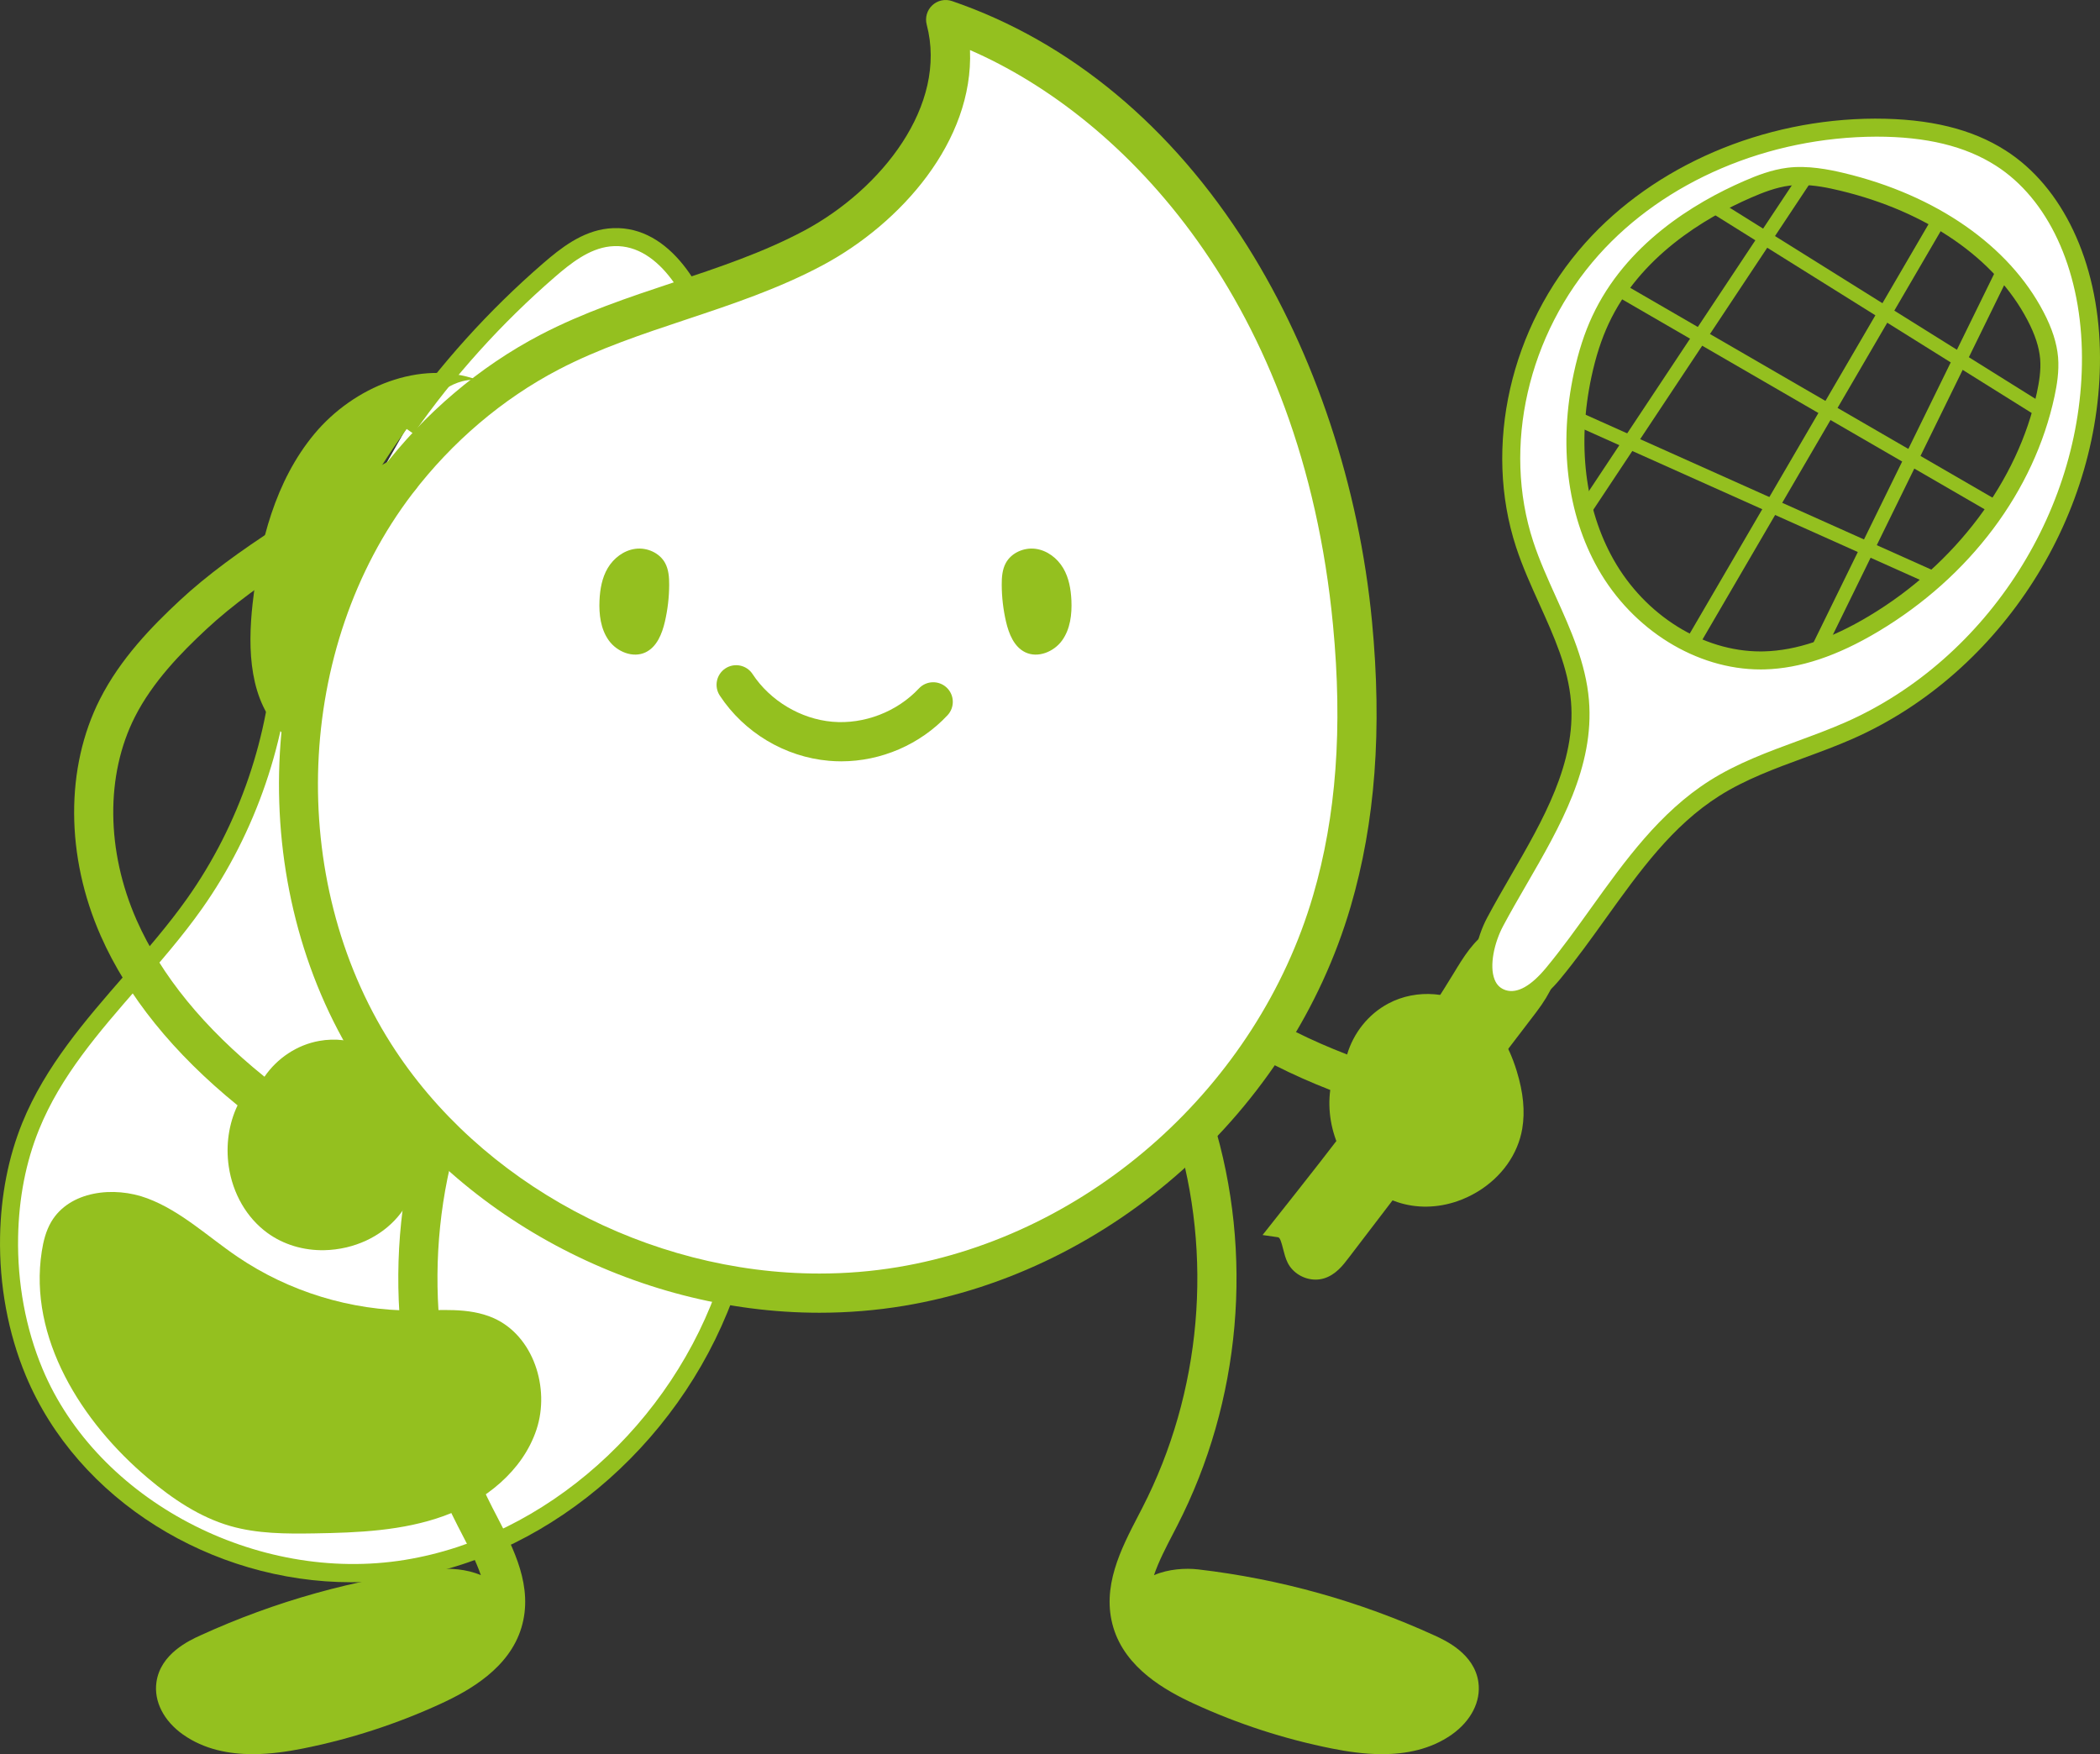
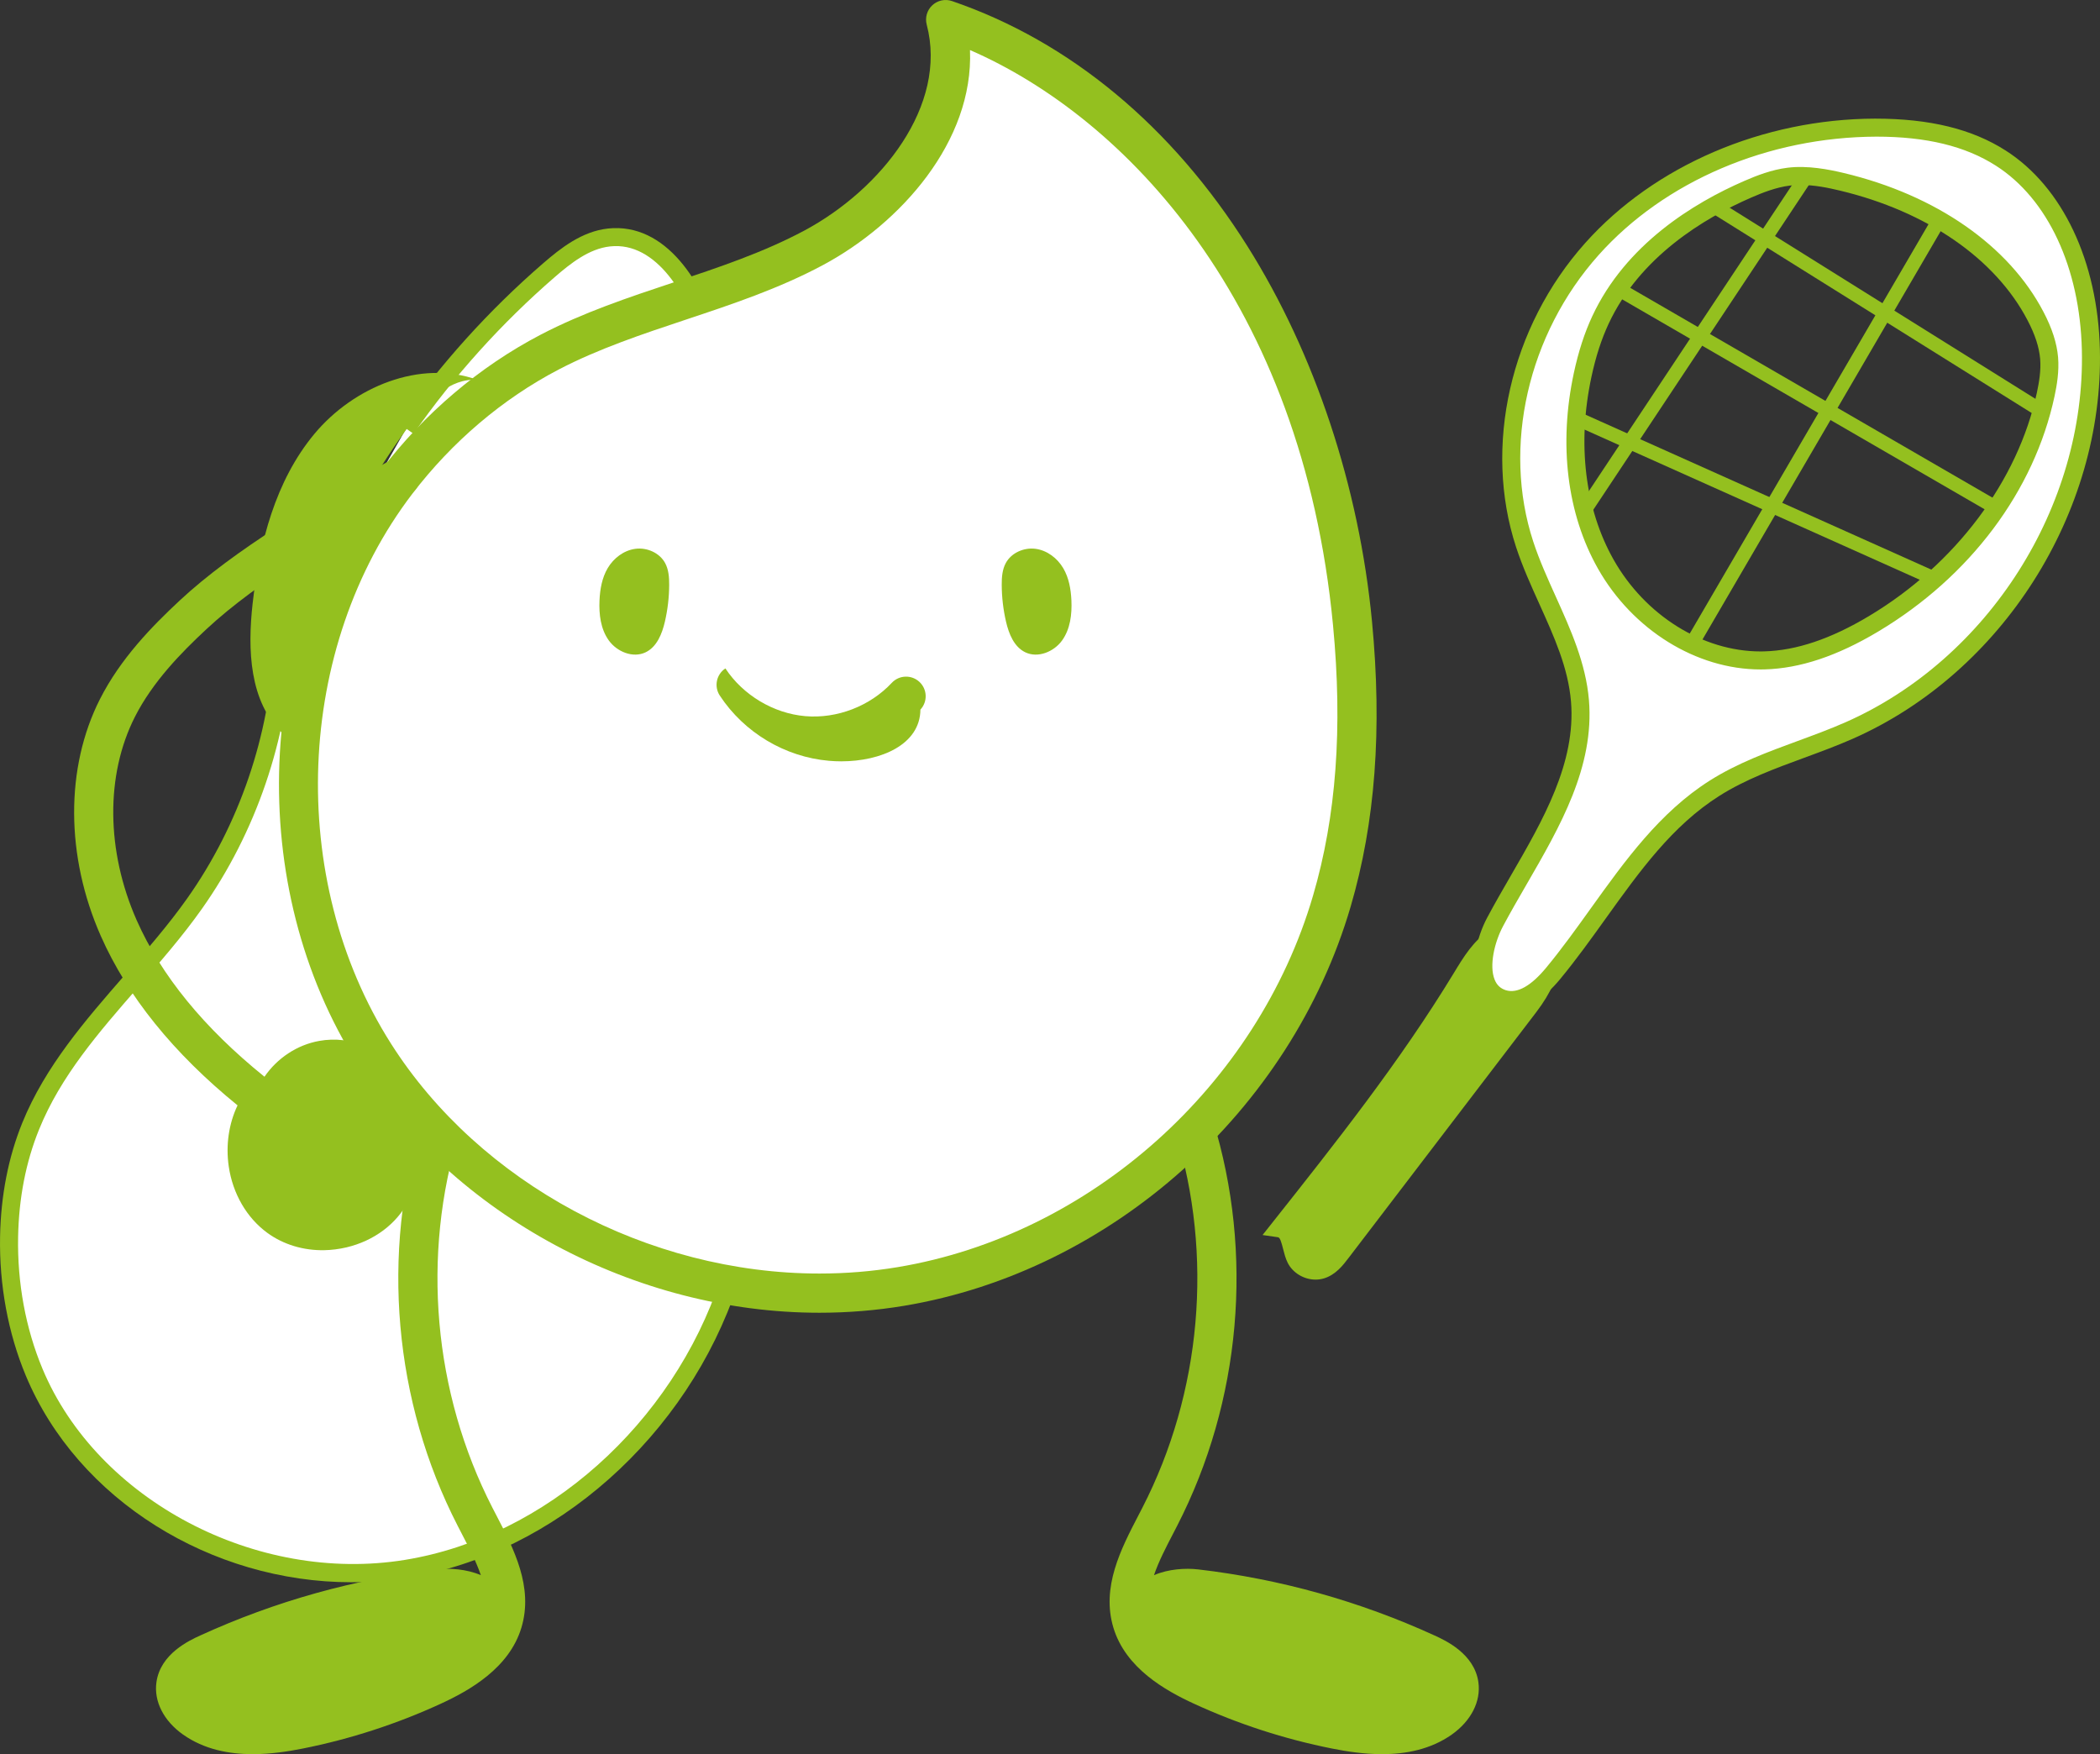
<svg xmlns="http://www.w3.org/2000/svg" version="1.1" x="0px" y="0px" width="116.558px" height="97.358px" viewBox="0 0 116.558 97.358" enable-background="new 0 0 116.558 97.358" xml:space="preserve">
  <rect x="0" y="0" width="116.558" height="97.358" fill="#333333" stroke="none" />
  <defs>
</defs>
  <g>
    <path fill="#FFFFFF" d="M15.696,35.815c-0.219,5.117-1.943,10.16-4.901,14.34c-2.963,4.189-7.163,7.591-9.093,12.346   c-0.788,1.941-1.159,4.038-1.199,6.133c-0.049,2.569,0.401,5.155,1.391,7.526c3.235,7.753,12.371,12.26,20.663,10.91   c8.291-1.35,15.267-7.961,17.91-15.936c1.253-3.781,1.624-7.795,1.787-11.775c0.294-7.232-0.074-14.473-0.441-21.701   c-0.318-6.254-0.646-12.568-2.327-18.599c-0.799-2.867-2.729-6.199-5.687-5.876c-1.284,0.14-2.37,0.98-3.346,1.826   c-2.985,2.587-5.65,5.544-7.915,8.781" />
  </g>
  <g>
    <path fill="#94C01F" d="M19.5,87.816c-7.763,0-15.188-4.562-18.067-11.464c-0.985-2.36-1.479-5.032-1.429-7.728   c0.044-2.275,0.459-4.399,1.236-6.312c1.27-3.13,3.513-5.703,5.682-8.192c1.189-1.364,2.42-2.775,3.466-4.255   c2.888-4.08,4.596-9.078,4.809-14.072l1,0.043c-0.222,5.185-1.995,10.372-4.992,14.607c-1.075,1.521-2.322,2.951-3.528,4.334   c-2.212,2.539-4.302,4.937-5.51,7.912c-0.729,1.798-1.121,3.801-1.162,5.954c-0.049,2.557,0.419,5.09,1.352,7.323   c3.043,7.291,11.877,11.952,20.122,10.609c7.806-1.271,14.845-7.54,17.516-15.6c1.292-3.9,1.616-8.072,1.762-11.639   c0.293-7.205-0.08-14.546-0.44-21.645c-0.312-6.146-0.634-12.489-2.31-18.5c-0.759-2.721-2.556-5.804-5.15-5.514   c-1.165,0.127-2.196,0.947-3.073,1.707c-2.954,2.561-5.59,5.484-7.832,8.689l-0.82-0.572c2.29-3.273,4.98-6.259,7.998-8.873   c0.99-0.858,2.168-1.787,3.619-1.945c3.199-0.339,5.317,2.993,6.222,6.239c1.706,6.118,2.031,12.518,2.345,18.707   c0.362,7.132,0.736,14.496,0.442,21.747c-0.149,3.636-0.481,7.895-1.812,11.912c-2.785,8.404-10.141,14.943-18.305,16.271   C21.592,87.733,20.543,87.816,19.5,87.816z" />
  </g>
  <g>
-     <path fill="#94C01F" d="M13.185,69.755c2.851,1.934,6.291,2.988,9.736,2.981c1.507-0.003,3.085-0.192,4.465,0.416   c2.221,0.977,3.154,3.886,2.391,6.19c-0.764,2.303-2.862,3.971-5.144,4.797c-2.283,0.825-4.755,0.927-7.181,0.966   c-1.569,0.025-3.164,0.024-4.672-0.41c-1.704-0.491-3.209-1.511-4.566-2.654C4.511,78.92,1.577,74.246,2.318,69.46   c0.088-0.571,0.231-1.143,0.523-1.642c1.008-1.72,3.476-2.009,5.342-1.306C10.049,67.214,11.535,68.636,13.185,69.755" />
-   </g>
+     </g>
  <g>
    <rect x="93.543" y="6.885" transform="matrix(0.833 0.553 -0.553 0.833 26.357 -48.71)" fill="#94C01F" width="0.778" height="24.912" />
  </g>
  <g>
    <rect x="100.07" y="8.94" transform="matrix(0.864 0.504 -0.504 0.864 26.032 -47.339)" fill="#94C01F" width="0.777" height="30.952" />
  </g>
  <g>
-     <rect x="105.177" y="13.079" transform="matrix(0.898 0.44 -0.44 0.898 22.435 -43.738)" fill="#94C01F" width="0.777" height="26.893" />
-   </g>
+     </g>
  <g>
    <rect x="85.996" y="27.517" transform="matrix(0.913 0.409 -0.409 0.913 19.978 -37.622)" fill="#94C01F" width="23.937" height="0.777" />
  </g>
  <g>
    <rect x="87.03" y="21.897" transform="matrix(0.865 0.501 -0.501 0.865 24.714 -47.413)" fill="#94C01F" width="27.129" height="0.778" />
  </g>
  <g>
    <rect x="92.695" y="16.864" transform="matrix(0.848 0.53 -0.53 0.848 25.022 -52.721)" fill="#94C01F" width="23.41" height="0.777" />
  </g>
  <g>
-     <path fill="#94C01F" d="M72.486,23.751c-0.439-0.411-1.128-0.387-1.538,0.05c-3.199,3.415-6.741,7.394-8.758,11.005   c-1.032,1.849-2.141,4.076-2.537,6.576c-0.668,4.206,0.856,8.876,4.077,12.494c2.43,2.728,5.827,4.953,10.104,6.619   c-0.149,1.118,0.046,2.304,0.575,3.379c0.672,1.368,1.824,2.406,3.161,2.848c1.057,0.35,2.217,0.325,3.312-0.052   c0.384-0.132,0.76-0.307,1.121-0.525c1.345-0.811,2.252-2.09,2.489-3.509c0.159-0.954,0.059-1.995-0.305-3.184   c-0.456-1.491-1.165-2.613-2.106-3.335c-1.424-1.09-3.448-1.26-5.025-0.419c-1.112,0.59-1.933,1.636-2.286,2.827   c-4.024-1.547-7.189-3.596-9.416-6.096c-2.791-3.135-4.12-7.138-3.553-10.706c0.344-2.163,1.35-4.175,2.288-5.857   c1.903-3.406,5.338-7.258,8.447-10.577C72.947,24.85,72.924,24.161,72.486,23.751" />
-   </g>
+     </g>
  <g>
    <path fill="#94C01F" d="M27.549,84.1l-0.214-0.413C24.048,77.288,23.379,69.675,25.5,62.8c0.177-0.574-0.145-1.183-0.719-1.36   c-0.577-0.177-1.183,0.145-1.36,0.719c-2.287,7.413-1.565,15.622,1.98,22.522l0.218,0.422c0.4,0.772,0.808,1.555,1.07,2.321   c-0.798-0.344-1.745-0.403-2.457-0.32c-4.542,0.531-8.956,1.765-13.118,3.667c-0.604,0.277-2.208,1.011-2.431,2.591   c-0.151,1.062,0.402,2.149,1.477,2.909c1.178,0.83,2.556,1.087,3.867,1.087c1.005,0,1.97-0.151,2.775-0.311   c2.641-0.526,5.22-1.364,7.666-2.489c1.595-0.736,3.795-1.973,4.472-4.22C29.619,88.083,28.519,85.967,27.549,84.1" />
  </g>
  <g>
    <path fill="#94C01F" d="M82.056,93.363c-0.223-1.581-1.828-2.315-2.432-2.592c-4.161-1.902-8.574-3.135-13.118-3.667   c-0.713-0.082-1.659-0.024-2.455,0.32c0.26-0.764,0.667-1.547,1.067-2.317l0.22-0.426c3.546-6.901,4.267-15.109,1.98-22.522   c-0.177-0.574-0.782-0.895-1.36-0.719c-0.575,0.177-0.896,0.786-0.719,1.361c2.121,6.873,1.452,14.486-1.836,20.886l-0.216,0.417   c-0.969,1.866-2.067,3.981-1.389,6.234c0.677,2.247,2.877,3.485,4.473,4.22c2.445,1.126,5.024,1.963,7.666,2.489   c0.805,0.16,1.769,0.311,2.774,0.311c1.312,0,2.69-0.258,3.868-1.087C81.654,95.511,82.206,94.424,82.056,93.363" />
  </g>
  <g>
    <path fill="#FFFFFF" d="M73.923,50.013C70.751,60.835,61.125,69.548,50,71.401c-11.124,1.852-23.168-3.378-29.217-12.896   c-6.049-9.518-5.611-22.792,1.234-31.754c2.27-2.973,5.169-5.475,8.484-7.206c4.666-2.436,10.03-3.308,14.668-5.796   c4.639-2.488,8.662-7.572,7.32-12.662C65.964,5.7,73.716,20.419,75.07,34.598C75.563,39.758,75.381,45.038,73.923,50.013" />
  </g>
  <g>
    <path fill="#94C01F" d="M45.484,72.859c-10.247,0-20.303-5.406-25.62-13.77c-6.294-9.902-5.752-23.779,1.288-32.998   c2.402-3.146,5.461-5.742,8.845-7.509c2.371-1.238,4.916-2.085,7.378-2.904c2.46-0.819,5.003-1.666,7.28-2.887   c4.264-2.287,7.963-6.947,6.781-11.425c-0.102-0.388,0.018-0.801,0.311-1.074c0.294-0.274,0.716-0.363,1.093-0.233   c6.537,2.237,12.209,6.946,16.405,13.618c3.74,5.946,6.193,13.34,6.907,20.818c0.571,5.977,0.183,11.153-1.186,15.825   c-3.322,11.335-13.284,20.239-24.788,22.154C48.646,72.729,47.067,72.859,45.484,72.859 M53.838,2.778   c0.206,5.064-3.844,9.618-8.154,11.93c-2.441,1.309-5.074,2.186-7.622,3.034c-2.379,0.792-4.841,1.612-7.057,2.769   c-3.104,1.619-5.912,4.006-8.123,6.9c-6.506,8.52-7.003,21.352-1.181,30.511c4.927,7.752,14.263,12.761,23.784,12.761   c1.463,0,2.922-0.119,4.337-0.355c10.699-1.781,19.965-10.068,23.057-20.62c1.29-4.401,1.652-9.31,1.109-15.007   C72.273,16.746,62.424,6.51,53.838,2.778" />
  </g>
  <g>
    <path fill="#94C01F" d="M36.903,34.507c0.156-0.671,0.236-1.359,0.239-2.047c0.002-0.414-0.028-0.844-0.224-1.208   c-0.308-0.571-1.007-0.876-1.65-0.792c-0.643,0.084-1.211,0.517-1.54,1.076c-0.314,0.533-0.424,1.163-0.453,1.781   c-0.036,0.776,0.062,1.597,0.516,2.228c0.454,0.631,1.342,0.995,2.043,0.659C36.458,35.904,36.746,35.181,36.903,34.507" />
  </g>
  <g>
    <path fill="#94C01F" d="M55.839,34.507c-0.156-0.671-0.236-1.359-0.239-2.047c-0.002-0.414,0.028-0.844,0.224-1.208   c0.308-0.571,1.007-0.876,1.65-0.792c0.643,0.084,1.211,0.517,1.54,1.076c0.314,0.533,0.424,1.163,0.453,1.781   c0.036,0.776-0.062,1.597-0.516,2.228c-0.454,0.631-1.342,0.995-2.042,0.659C56.284,35.904,55.996,35.181,55.839,34.507" />
  </g>
  <g>
-     <path fill="#94C01F" d="M46.688,42.255c-0.225,0-0.451-0.01-0.677-0.03c-2.442-0.211-4.708-1.565-6.06-3.62   c-0.33-0.502-0.191-1.177,0.311-1.507c0.502-0.329,1.176-0.191,1.506,0.311c0.975,1.482,2.672,2.497,4.43,2.649   c1.766,0.153,3.597-0.556,4.805-1.848c0.41-0.438,1.097-0.461,1.537-0.051c0.438,0.41,0.462,1.098,0.052,1.537   C51.07,41.325,48.902,42.255,46.688,42.255" />
+     <path fill="#94C01F" d="M46.688,42.255c-0.225,0-0.451-0.01-0.677-0.03c-2.442-0.211-4.708-1.565-6.06-3.62   c-0.33-0.502-0.191-1.177,0.311-1.507c0.975,1.482,2.672,2.497,4.43,2.649   c1.766,0.153,3.597-0.556,4.805-1.848c0.41-0.438,1.097-0.461,1.537-0.051c0.438,0.41,0.462,1.098,0.052,1.537   C51.07,41.325,48.902,42.255,46.688,42.255" />
  </g>
  <g>
    <path fill="#94C01F" d="M23.164,25.96c-0.292-0.526-0.955-0.714-1.479-0.424c-4.092,2.271-8.683,4.972-11.71,7.792   c-1.549,1.443-3.287,3.223-4.431,5.481C3.62,42.608,3.639,47.52,5.596,51.951c1.477,3.342,4.028,6.501,7.589,9.398   c-0.485,1.018-0.662,2.207-0.488,3.392c0.22,1.508,0.999,2.85,2.136,3.681c0.898,0.656,2.011,0.988,3.169,0.965   c0.405-0.008,0.817-0.06,1.227-0.156c1.529-0.36,2.784-1.3,3.445-2.578c0.444-0.859,0.668-1.881,0.685-3.124   c0.023-1.559-0.308-2.844-0.982-3.82c-1.022-1.474-2.896-2.256-4.654-1.938c-1.24,0.22-2.342,0.964-3.043,1.989   c-3.356-2.706-5.741-5.626-7.094-8.688c-1.696-3.84-1.734-8.057-0.101-11.28c0.99-1.953,2.564-3.56,3.973-4.873   c2.856-2.659,7.306-5.274,11.282-7.48C23.266,27.147,23.455,26.485,23.164,25.96" />
  </g>
  <g>
    <path fill="#94C01F" d="M85.65,52.226c0.859,1.043,0.033,2.581-0.787,3.655c-3.469,4.544-6.939,9.088-10.408,13.632   c-0.302,0.396-0.636,0.815-1.112,0.96c-0.537,0.163-1.172-0.109-1.423-0.611c-0.303-0.606-0.24-1.592-0.911-1.688   c3.556-4.489,7.123-8.993,10.097-13.887c0.509-0.839,1.031-1.72,1.858-2.25C83.791,51.508,85.026,51.468,85.65,52.226" />
  </g>
  <g>
    <path fill="#94C01F" d="M73.018,71.02c-0.646,0-1.267-0.375-1.546-0.934c-0.123-0.246-0.189-0.512-0.255-0.769   c-0.09-0.357-0.168-0.633-0.28-0.648l-0.86-0.124l0.54-0.682c3.486-4.4,7.093-8.95,10.062-13.836   c0.564-0.931,1.11-1.831,2.016-2.411c0.473-0.303,1.042-0.469,1.603-0.469c0.718,0,1.336,0.271,1.739,0.762   c0.589,0.715,0.932,2.037-0.775,4.275L74.852,69.816c-0.301,0.396-0.714,0.938-1.364,1.135   C73.338,70.997,73.179,71.02,73.018,71.02z M71.752,68.041c0.249,0.291,0.352,0.699,0.436,1.031   c0.055,0.215,0.105,0.418,0.18,0.566c0.138,0.276,0.533,0.45,0.83,0.355c0.316-0.096,0.576-0.412,0.86-0.784l10.408-13.633   c0.592-0.775,1.482-2.201,0.799-3.033c-0.284-0.345-0.729-0.396-0.968-0.396c-0.367,0-0.755,0.113-1.063,0.311   c-0.709,0.455-1.194,1.255-1.663,2.027C78.632,59.318,75.147,63.755,71.752,68.041z" />
  </g>
  <g>
    <path fill="#FFFFFF" d="M111.051,8.773c-2.045-1.306-4.551-1.698-6.978-1.689c-5.869,0.019-11.803,2.358-15.714,6.735   c-3.91,4.376-5.561,10.818-3.733,16.396c0.96,2.928,2.811,5.608,3.068,8.679c0.371,4.439-2.615,8.343-4.71,12.274   c-0.773,1.45-1.117,3.775,0.45,4.268c1.05,0.33,2.064-0.556,2.766-1.403c2.921-3.525,5.104-7.843,8.972-10.29   c2.296-1.451,4.992-2.107,7.475-3.204c8.087-3.575,13.614-12.283,13.406-21.121C115.957,15.335,114.493,10.971,111.051,8.773    M103.987,34.625c-1.847,1.104-3.902,1.969-6.053,2.027c-3.606,0.097-7.032-2.2-8.808-5.341c-1.775-3.14-2.04-6.98-1.282-10.507   c0.224-1.046,0.535-2.077,0.988-3.047c1.575-3.377,4.762-5.77,8.18-7.255c0.727-0.316,1.477-0.599,2.263-0.697   c0.988-0.122,1.988,0.053,2.955,0.285c4.373,1.044,8.664,3.464,10.746,7.448c0.382,0.729,0.687,1.514,0.757,2.334   c0.057,0.672-0.045,1.348-0.186,2.008C112.407,27.223,108.677,31.822,103.987,34.625" />
  </g>
  <g>
    <path fill="#94C01F" d="M83.893,56.006L83.893,56.006c-0.207,0-0.412-0.031-0.609-0.094c-0.583-0.183-1.015-0.582-1.248-1.154   c-0.46-1.124-0.076-2.73,0.507-3.825c0.418-0.784,0.871-1.567,1.326-2.354c1.775-3.068,3.61-6.24,3.327-9.644   c-0.157-1.874-0.933-3.589-1.752-5.405c-0.461-1.021-0.938-2.075-1.294-3.159c-1.834-5.597-0.328-12.225,3.836-16.885   c3.843-4.302,9.855-6.882,16.085-6.902c3.042,0,5.387,0.578,7.249,1.769c3.161,2.018,5.117,6.15,5.232,11.054   c0.213,9.051-5.423,17.93-13.704,21.59c-0.896,0.396-1.828,0.738-2.729,1.069c-1.596,0.587-3.246,1.193-4.681,2.101   c-2.62,1.657-4.42,4.168-6.326,6.827c-0.805,1.122-1.637,2.283-2.528,3.359C85.674,55.45,84.769,56.006,83.893,56.006z    M104.152,7.584c-6.028,0.02-11.764,2.476-15.42,6.568c-3.931,4.399-5.356,10.644-3.631,15.907c0.338,1.033,0.804,2.063,1.254,3.06   c0.818,1.812,1.665,3.688,1.837,5.732c0.31,3.717-1.605,7.027-3.458,10.229c-0.449,0.776-0.896,1.549-1.309,2.323   c-0.473,0.887-0.784,2.193-0.464,2.976c0.121,0.297,0.324,0.486,0.621,0.58c0.637,0.193,1.397-0.237,2.232-1.245   c0.869-1.049,1.69-2.195,2.485-3.304c1.878-2.619,3.819-5.328,6.604-7.09c1.525-0.964,3.227-1.589,4.871-2.193   c0.886-0.325,1.802-0.662,2.669-1.045c7.922-3.502,13.312-11.994,13.108-20.652c-0.107-4.57-1.891-8.396-4.771-10.234   C109.085,8.11,106.917,7.584,104.152,7.584z M97.714,37.155c-3.559,0-7.1-2.197-9.023-5.599c-1.714-3.031-2.188-6.888-1.336-10.858   c0.258-1.197,0.593-2.229,1.024-3.153c1.855-3.978,5.61-6.274,8.434-7.502c0.692-0.301,1.52-0.624,2.4-0.734   c1.119-0.138,2.29,0.094,3.133,0.295c5.117,1.222,9.153,4.029,11.073,7.703c0.479,0.912,0.745,1.738,0.812,2.522   c0.066,0.785-0.069,1.564-0.195,2.155c-1.122,5.257-4.69,10.021-9.792,13.069c-2.274,1.358-4.334,2.045-6.297,2.099L97.714,37.155z    M99.945,10.265c-0.203,0-0.406,0.012-0.608,0.036c-0.754,0.095-1.498,0.387-2.126,0.66c-2.665,1.157-6.203,3.313-7.926,7.007   c-0.399,0.856-0.711,1.817-0.952,2.941c-0.802,3.73-0.365,7.337,1.229,10.155c1.748,3.093,4.948,5.091,8.152,5.091l0.206-0.003   c1.787-0.049,3.688-0.688,5.811-1.957c4.793-2.863,8.279-7.507,9.327-12.42c0.119-0.556,0.232-1.212,0.178-1.861   c-0.056-0.648-0.285-1.35-0.702-2.144c-1.786-3.418-5.584-6.04-10.42-7.194C101.469,10.422,100.71,10.265,99.945,10.265z" />
  </g>
  <g>
    <path fill="#94C01F" d="M22.814,23.483c0.919-1.231,2.165-2.52,3.696-2.397c-3.187-1.155-6.892,0.391-9.061,2.997   c-2.168,2.605-3.05,6.05-3.428,9.419c-0.284,2.543-0.189,5.445,1.667,7.207C16.585,34.495,19.058,28.515,22.814,23.483" />
  </g>
</svg>